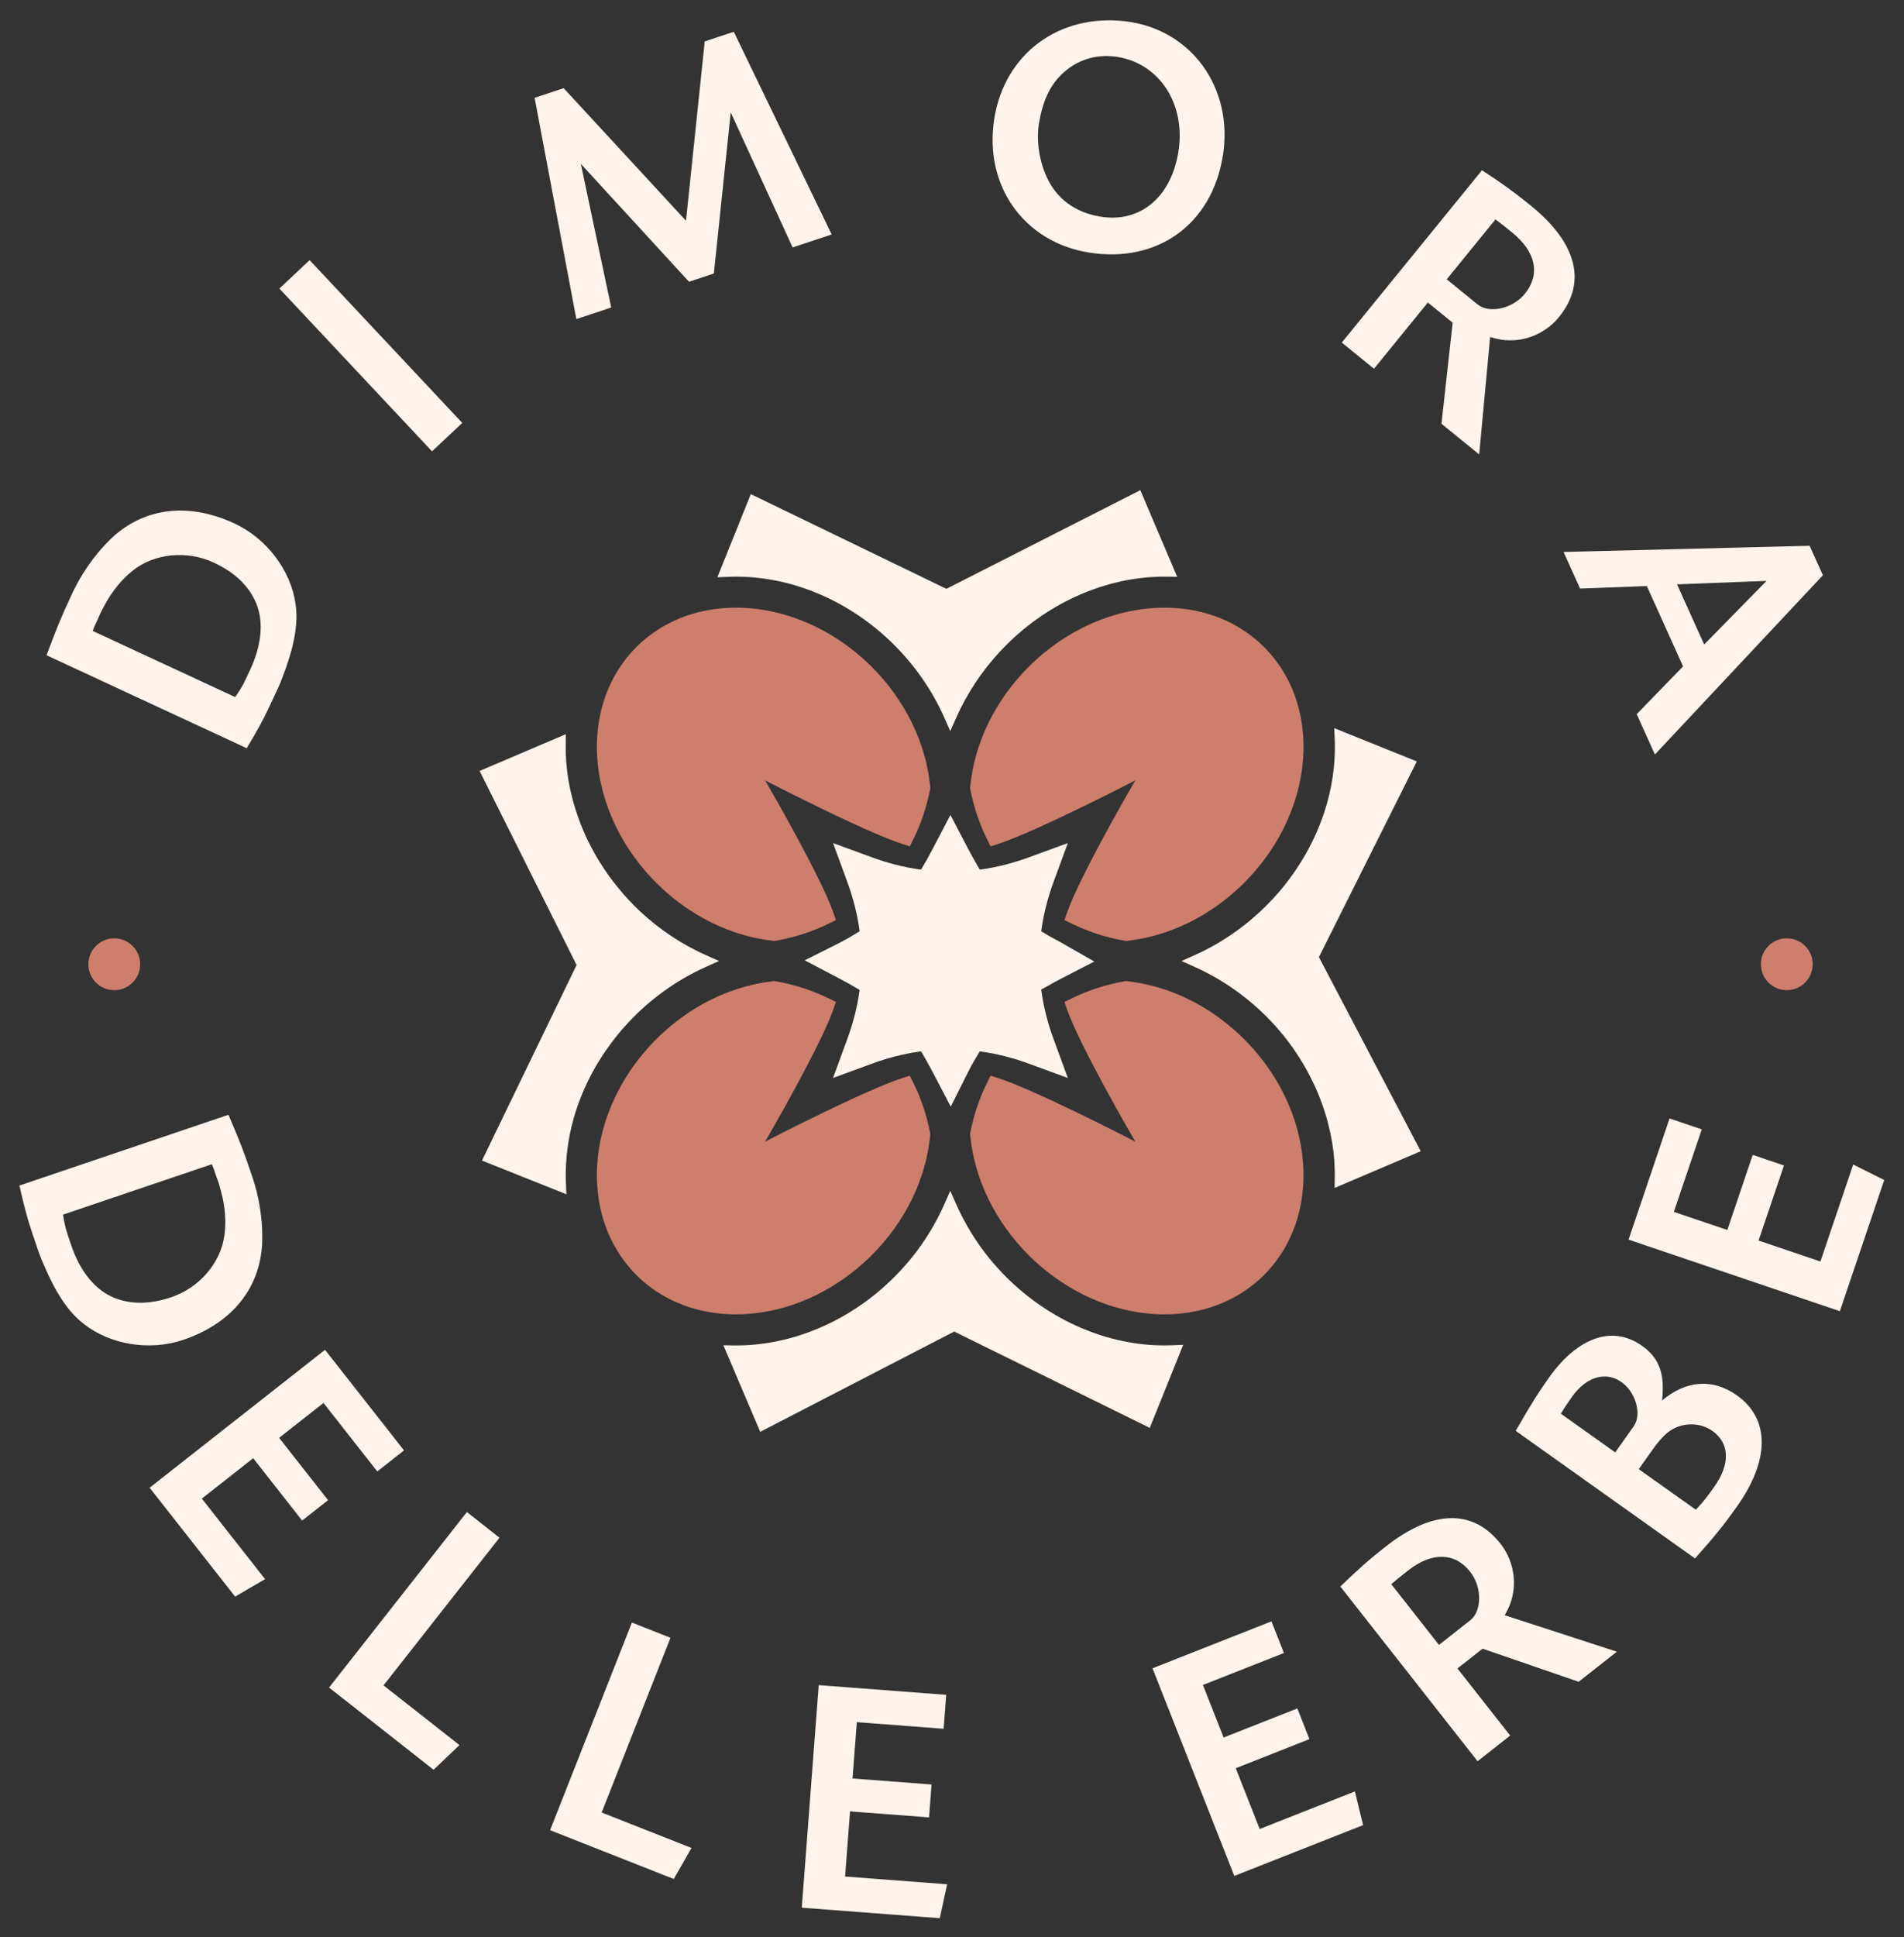
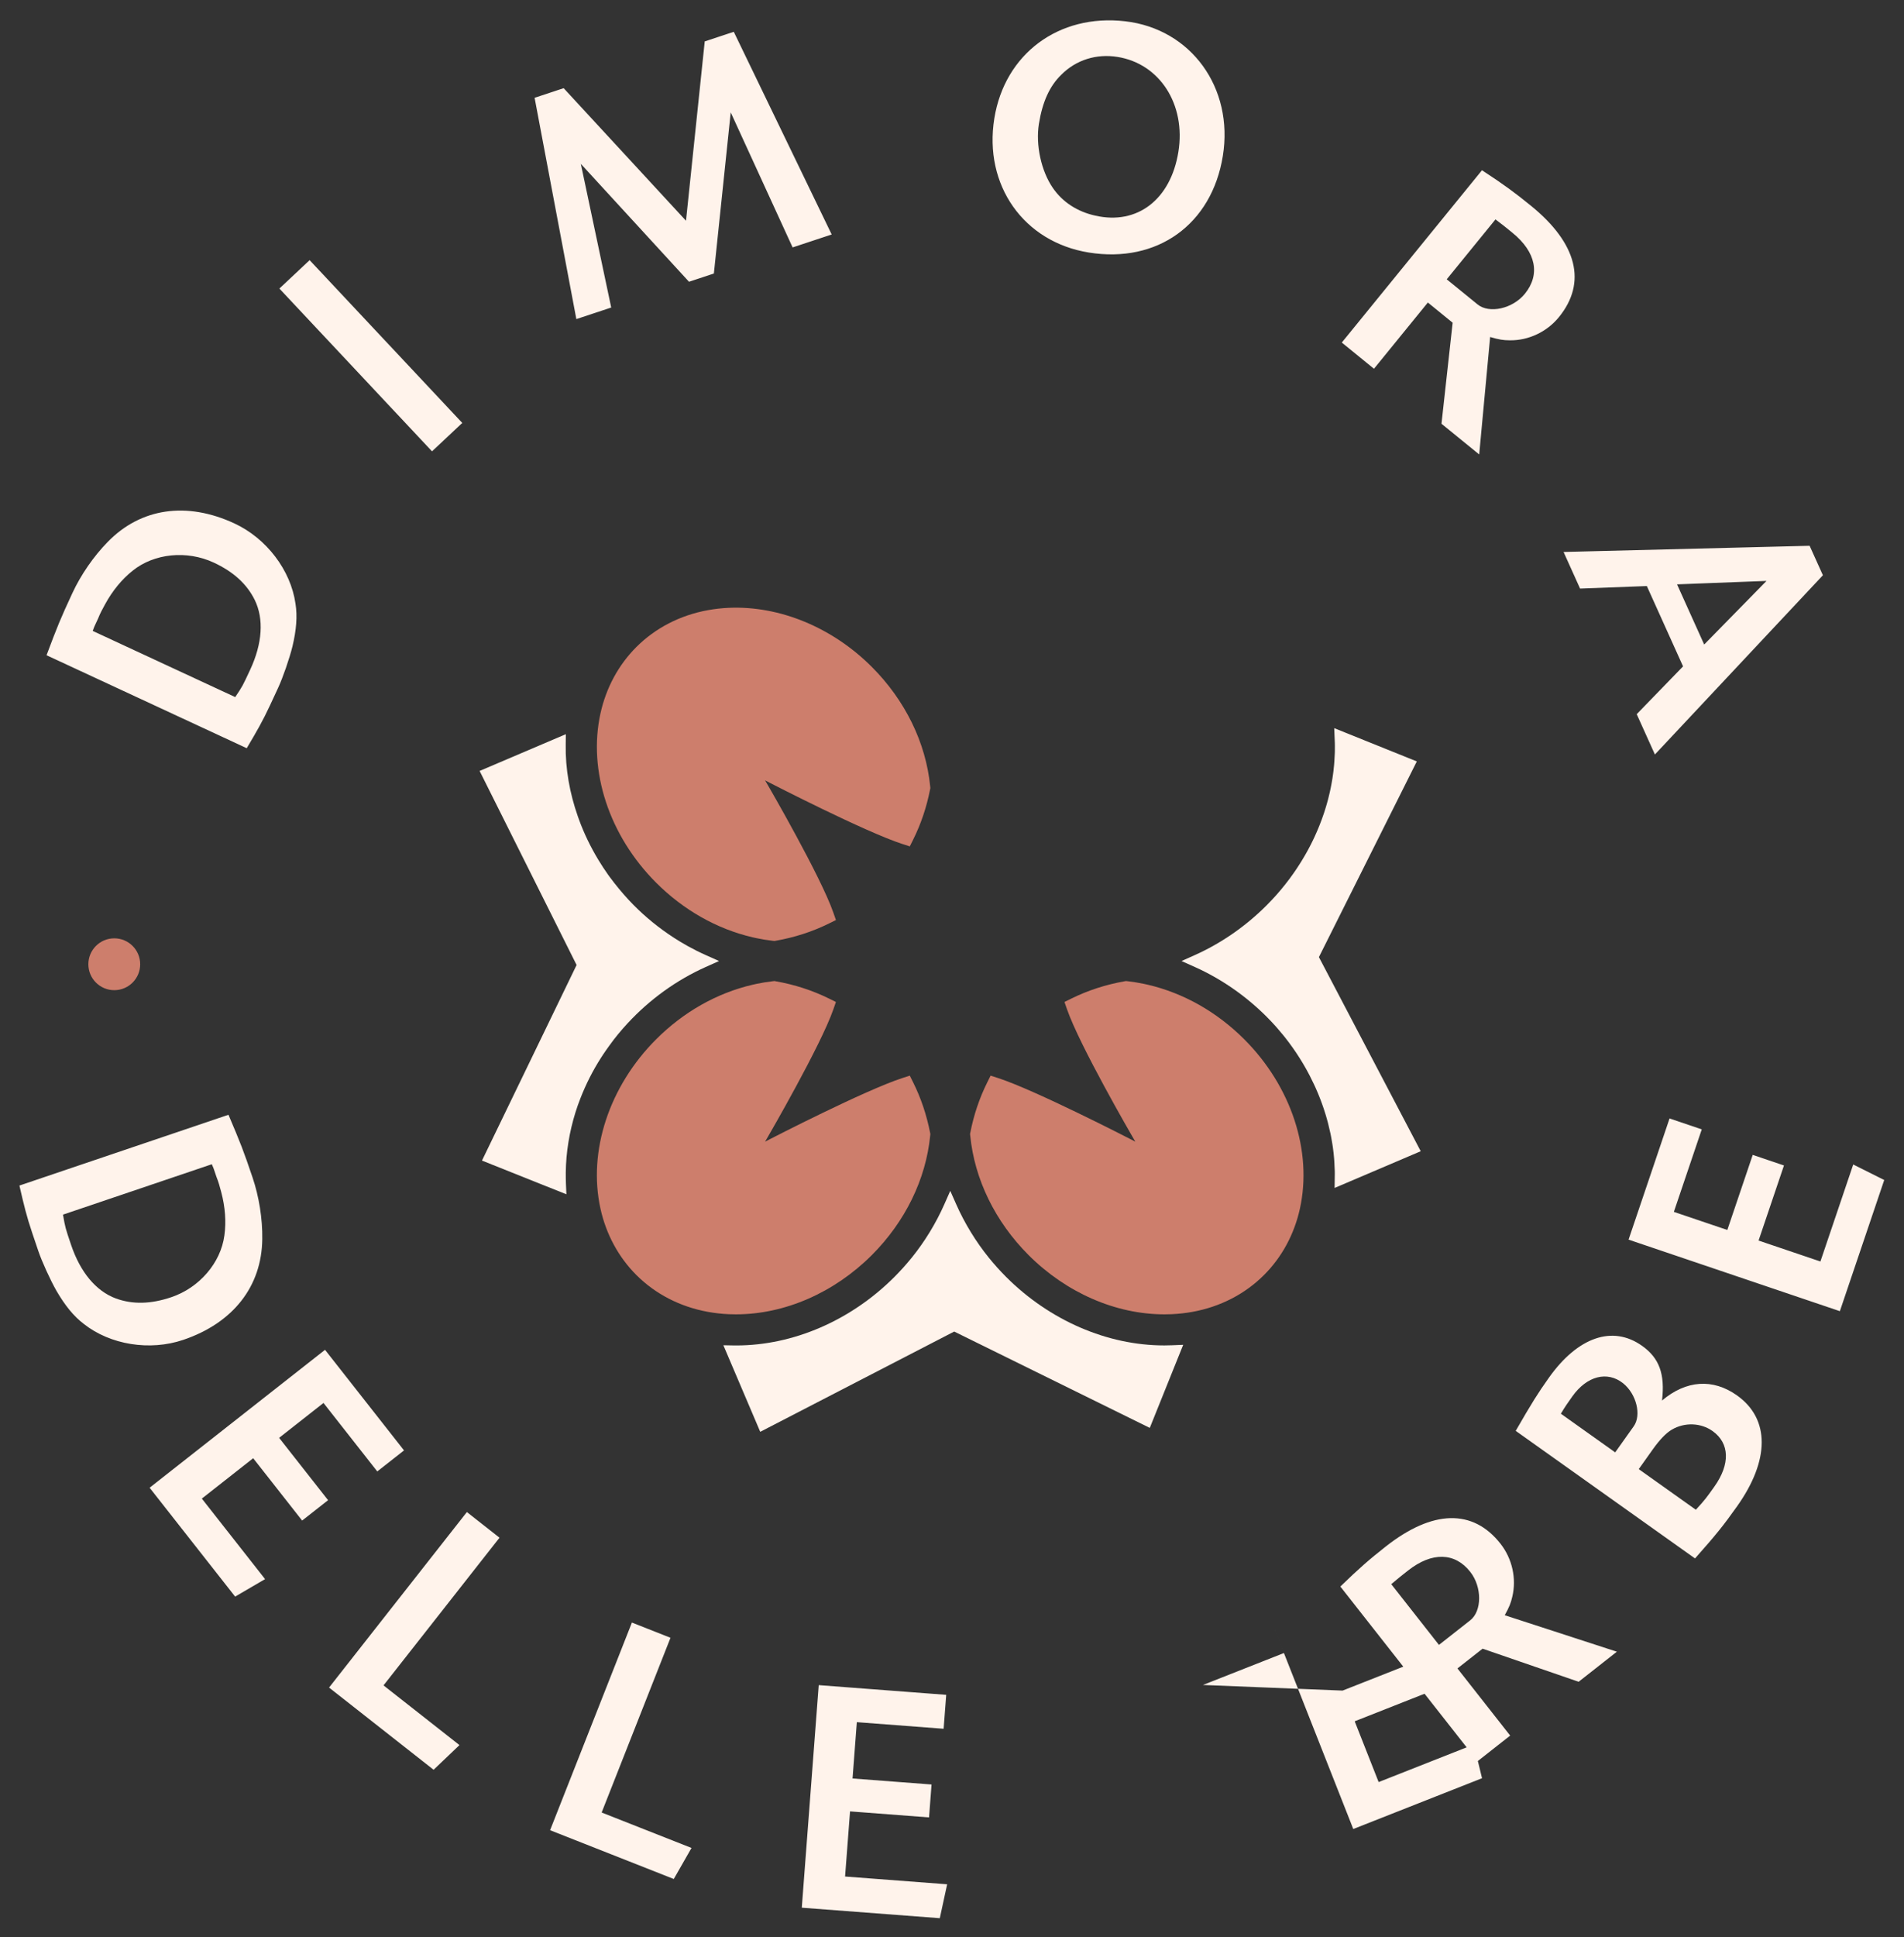
<svg xmlns="http://www.w3.org/2000/svg" version="1.1" id="Livello_1" x="0px" y="0px" width="275.471px" height="280.12px" viewBox="0 0 275.471 280.12" enable-background="new 0 0 275.471 280.12" xml:space="preserve">
  <rect x="0" y="0" width="275.471" height="280.12" fill="#333333" stroke="none" />
-   <path fill="#FFF3EB" d="M151.3,142.73c0.105-0.056,0.181-0.097,0.251-0.137c0.63-0.367,1.326-0.746,2.188-1.19l4.583-2.361  l-4.825-2.761c-0.194-0.114-0.347-0.198-0.433-0.241c-0.712-0.357-1.425-0.76-2.122-1.195l-0.298-0.188l0.047-0.326  c0.315-2.232,0.896-4.503,1.72-6.75l2.081-5.671l-5.673,2.078c-2.241,0.82-4.498,1.398-6.719,1.716l-0.344,0.051  c-0.604-1.013-1.188-2.055-1.767-3.164l-2.483-4.746l-2.48,4.747c-0.58,1.11-1.161,2.151-1.766,3.162l-0.315-0.044  c-2.226-0.316-4.497-0.896-6.747-1.719l-5.672-2.079l2.08,5.671c0.821,2.239,1.398,4.498,1.716,6.717l0.054,0.358l-0.332,0.205  c-0.934,0.583-1.859,1.107-2.748,1.556l-4.87,2.448l4.826,2.532c1.098,0.575,2.124,1.149,3.116,1.743l-0.042,0.313  c-0.319,2.23-0.898,4.501-1.721,6.747l-2.078,5.672l5.67-2.08c2.24-0.819,4.498-1.396,6.717-1.715l0.348-0.051  c0.608,1.023,1.187,2.062,1.758,3.152l2.536,4.845l2.532-5.055c0.517-1.032,1.104-2.033,1.662-2.939l0.32,0.045  c2.229,0.317,4.5,0.896,6.749,1.721l5.673,2.08l-2.08-5.673c-0.819-2.24-1.397-4.499-1.715-6.719l-0.06-0.4  c0.194-0.105,0.403-0.216,0.601-0.322L151.3,142.73z" />
-   <path fill="#CD7E6C" d="M168.468,87.872c-7.043,0-14.204,3.122-19.647,8.563c-4.83,4.831-7.83,10.969-8.449,17.291l-0.021,0.236  l0.035,0.181c0.497,2.558,1.32,5.002,2.447,7.264l0.489,0.983l1.046-0.336c5.354-1.726,19.006-8.754,19.145-8.824l0.747-0.387  l-0.422,0.727c-0.077,0.131-7.634,13.155-9.459,18.408l-0.37,1.066l1.013,0.499c2.394,1.179,4.984,2.018,7.706,2.496l0.185,0.032  l0.314-0.037c0.368-0.042,0.753-0.097,1.152-0.162c0.373-0.062,0.756-0.134,1.134-0.213c0.186-0.039,0.375-0.081,0.559-0.124  c5.168-1.204,9.992-3.934,13.952-7.896c6.804-6.802,9.886-16.187,8.047-24.493c-0.813-3.69-2.605-7.001-5.18-9.576  c-2.762-2.761-6.341-4.606-10.354-5.335c-0.987-0.181-2.007-0.296-3.031-0.341C169.163,87.88,168.813,87.872,168.468,87.872" />
  <path fill="#CD7E6C" d="M108.875,135.535c0.189,0.044,0.377,0.086,0.571,0.126c0.373,0.078,0.754,0.149,1.139,0.214  c0.388,0.062,0.772,0.116,1.135,0.159l0.32,0.037l0.184-0.032c2.721-0.477,5.313-1.316,7.707-2.495l1.013-0.499l-0.371-1.067  c-1.825-5.252-9.382-18.276-9.459-18.408l-0.422-0.727l0.747,0.387c0.138,0.07,13.789,7.098,19.146,8.824l1.045,0.336l0.489-0.982  c1.126-2.261,1.949-4.706,2.446-7.265l0.037-0.185l-0.023-0.238c-0.617-6.316-3.618-12.455-8.448-17.285  c-5.709-5.71-13.332-8.861-20.686-8.542c-1.024,0.045-2.043,0.16-3.029,0.34c-4.013,0.73-7.594,2.575-10.355,5.337  c-2.574,2.574-4.365,5.885-5.181,9.574c-1.838,8.308,1.245,17.694,8.047,24.495C98.888,131.601,103.712,134.332,108.875,135.535" />
  <path fill="#CD7E6C" d="M106.485,190.06c7.042,0,14.203-3.121,19.646-8.564c4.831-4.829,7.832-10.968,8.449-17.287l0.022-0.236  l-0.037-0.182c-0.498-2.56-1.32-5.003-2.446-7.265l-0.489-0.983l-1.046,0.337c-5.364,1.729-19.008,8.754-19.146,8.825l-0.747,0.386  l0.422-0.728c0.077-0.13,7.633-13.153,9.459-18.407l0.371-1.066l-1.013-0.499c-2.394-1.179-4.986-2.019-7.707-2.495l-0.184-0.033  l-0.318,0.039c-0.367,0.041-0.751,0.096-1.147,0.159c-0.375,0.063-0.758,0.134-1.133,0.213c-0.188,0.039-0.379,0.082-0.562,0.125  c-5.169,1.203-9.994,3.933-13.953,7.896c-6.802,6.801-9.885,16.188-8.047,24.493c0.815,3.689,2.606,7.001,5.181,9.576  c2.761,2.762,6.342,4.605,10.354,5.336c0.987,0.181,2.006,0.295,3.031,0.34C105.79,190.053,106.139,190.06,106.485,190.06" />
  <path fill="#CD7E6C" d="M166.076,142.398c-0.19-0.044-0.379-0.086-0.57-0.126c-0.374-0.078-0.754-0.149-1.138-0.213  c-0.389-0.063-0.771-0.116-1.137-0.159l-0.32-0.038l-0.184,0.032c-2.722,0.478-5.313,1.316-7.707,2.496l-1.012,0.499l0.37,1.066  c1.826,5.254,9.382,18.277,9.459,18.407l0.422,0.727l-0.747-0.385c-0.139-0.071-13.785-7.098-19.145-8.825l-1.046-0.337l-0.49,0.983  c-1.126,2.262-1.949,4.705-2.446,7.265l-0.037,0.185l0.025,0.238c0.616,6.314,3.615,12.453,8.446,17.282  c5.443,5.443,12.604,8.565,19.647,8.565c0.345,0,0.695-0.008,1.038-0.022c1.025-0.046,2.044-0.159,3.03-0.339  c4.013-0.73,7.594-2.575,10.354-5.337c2.575-2.575,4.367-5.887,5.18-9.574c1.839-8.307-1.243-17.693-8.045-24.495  C176.063,146.333,171.241,143.602,166.076,142.398" />
  <path fill="#FFF3EB" d="M193.09,171.782l12.461-5.309l-14.731-28.071l14.164-28.298l-11.949-4.81l0.088,2.117  c0.004,0.141,0.007,0.268,0.007,0.378l-0.002,0.607c-0.001,0.117-0.001,0.231-0.003,0.338c-0.002,0.107-0.007,0.204-0.012,0.312  l-0.061,1.114c-0.012,0.159-0.022,0.311-0.036,0.462l-0.098,0.933c-0.018,0.133-0.033,0.257-0.051,0.381  c-0.033,0.236-0.056,0.399-0.08,0.564c-0.015,0.095-0.031,0.196-0.05,0.299l-0.016,0.102c-0.034,0.189-0.063,0.361-0.094,0.522  l-0.08,0.415c-0.037,0.186-0.071,0.357-0.109,0.525l-0.087,0.381c-0.049,0.212-0.091,0.383-0.132,0.547l-0.104,0.41  c-0.051,0.186-0.097,0.354-0.145,0.523c-0.038,0.135-0.08,0.274-0.12,0.413c-0.05,0.168-0.103,0.334-0.152,0.495l-0.137,0.422  c-0.056,0.169-0.114,0.335-0.176,0.511l-0.143,0.402c-0.055,0.151-0.111,0.298-0.166,0.44l-0.185,0.478  c-0.063,0.155-0.129,0.319-0.199,0.484c-0.057,0.135-0.113,0.271-0.173,0.407c-0.069,0.16-0.142,0.32-0.214,0.477l-0.027,0.065  c-0.052,0.113-0.105,0.231-0.161,0.348c-0.073,0.158-0.152,0.319-0.229,0.478l-0.196,0.395c-0.08,0.158-0.159,0.31-0.237,0.458  l-0.228,0.428c-0.082,0.15-0.168,0.305-0.258,0.466l-0.225,0.391c-0.085,0.147-0.175,0.298-0.271,0.456l-0.229,0.379  c-0.101,0.159-0.191,0.305-0.29,0.456l-0.068,0.106c-0.058,0.091-0.122,0.191-0.186,0.288c-0.074,0.112-0.152,0.227-0.229,0.341  l-0.322,0.469c-0.104,0.146-0.195,0.275-0.29,0.402l-0.303,0.419c-0.102,0.134-0.193,0.254-0.294,0.383l-0.326,0.422  c-0.094,0.117-0.187,0.233-0.284,0.349l-0.184,0.225c-0.048,0.058-0.109,0.135-0.188,0.229l-0.512,0.594  c-0.052,0.061-0.097,0.111-0.151,0.172c-0.094,0.105-0.2,0.221-0.31,0.34l-0.354,0.381c-0.245,0.262-0.484,0.508-0.729,0.752  c-2.994,2.997-6.572,5.473-10.348,7.161l-1.933,0.864l1.933,0.866c3.776,1.687,7.355,4.165,10.354,7.162  c0.231,0.231,0.461,0.468,0.673,0.692l0.296,0.32c0.125,0.134,0.255,0.276,0.395,0.432c0.044,0.048,0.104,0.117,0.179,0.206  l0.841,0.994c0.073,0.088,0.152,0.184,0.235,0.288l0.318,0.41c0.112,0.146,0.196,0.253,0.284,0.372l0.32,0.436  c0.091,0.125,0.168,0.229,0.247,0.341c0.059,0.08,0.123,0.176,0.19,0.273l0.149,0.218c0.066,0.097,0.137,0.197,0.207,0.303  c0.06,0.089,0.123,0.187,0.189,0.288l0.323,0.504c0.069,0.11,0.131,0.209,0.191,0.31l0.094,0.152  c0.08,0.134,0.152,0.253,0.225,0.374c0.068,0.116,0.141,0.24,0.21,0.364l0.063,0.11c0.071,0.121,0.135,0.236,0.201,0.356  l0.188,0.349c0.104,0.189,0.182,0.338,0.265,0.5l0.615,1.254c0.07,0.152,0.14,0.299,0.204,0.443l0.182,0.417  c0.065,0.147,0.129,0.3,0.193,0.451c0.057,0.142,0.114,0.281,0.17,0.422c0.058,0.146,0.117,0.298,0.176,0.445l0.16,0.434  c0.056,0.147,0.111,0.304,0.166,0.465c0.046,0.128,0.094,0.27,0.143,0.414l0.288,0.904c0.043,0.143,0.087,0.3,0.134,0.464  c0.039,0.133,0.078,0.276,0.117,0.419c0.031,0.111,0.061,0.228,0.091,0.343l0.342,1.464c0.031,0.147,0.061,0.301,0.09,0.453  l0.014,0.074l0.165,0.952c0.015,0.089,0.034,0.211,0.052,0.333c0.018,0.125,0.035,0.256,0.053,0.391l0.064,0.518  c0.013,0.092,0.022,0.192,0.032,0.293l0.026,0.285c0.012,0.1,0.023,0.216,0.032,0.333c0.012,0.135,0.021,0.274,0.029,0.419  l0.066,1.407c0.002,0.107,0.002,0.223,0.002,0.339l-0.015,1.163L193.09,171.782z" />
  <path fill="#FFF3EB" d="M168.454,194.555c-8.247,0-16.587-3.608-22.882-9.898c-0.893-0.896-1.736-1.833-2.508-2.788  c-1.876-2.316-3.506-4.981-4.713-7.708l-0.866-1.955l-0.865,1.955c-1.206,2.725-2.835,5.39-4.713,7.71  c-0.782,0.966-1.626,1.903-2.507,2.785c-6.291,6.294-14.631,9.903-22.883,9.903c-0.131,0-0.265-0.002-0.402-0.004l-1.457-0.026  l5.333,12.518l28.065-14.499l28.295,13.931l4.835-12.015l-1.615,0.066C169.14,194.547,168.786,194.555,168.454,194.555" />
  <path fill="#FFF3EB" d="M87.264,152.48c0.284-0.429,0.587-0.846,0.886-1.265c0.819-1.155,1.724-2.24,2.686-3.277  c3.162-3.407,7.015-6.206,11.262-8.105l1.935-0.865l-1.936-0.865c-0.89-0.396-1.769-0.836-2.617-1.308  c-0.356-0.198-0.707-0.4-1.042-0.603c-0.597-0.36-1.182-0.737-1.756-1.133c-2.075-1.428-4.009-3.082-5.724-4.928  c-0.979-1.055-1.896-2.174-2.751-3.329c-0.083-0.112-0.167-0.227-0.253-0.349c-0.479-0.674-0.949-1.395-1.382-2.112  c-1.121-1.854-2.074-3.817-2.815-5.854c-0.054-0.151-0.109-0.302-0.162-0.453c-1.165-3.324-1.811-6.858-1.746-10.385  c0-0.002,0.018-1.483,0.018-1.483l-12.477,5.315l14.032,28.062l-13.689,28.282l12.214,4.876c-0.052-1.042-0.098-2.085-0.089-3.129  c0.028-2.947,0.524-5.909,1.401-8.722c0.213-0.685,0.456-1.363,0.717-2.03c0.799-2.046,1.793-4.016,2.98-5.864L87.264,152.48z" />
-   <path fill="#FFF3EB" d="M106.52,83.386c8.248,0,16.588,3.609,22.881,9.901c3.031,3.03,5.528,6.653,7.22,10.481l0.866,1.958  l0.867-1.958c1.526-3.452,3.722-6.765,6.349-9.58c0.271-0.292,0.565-0.596,0.87-0.901c6.293-6.292,14.632-9.901,22.879-9.901  c0.13,0,0.267,0.001,0.406,0.004l1.46,0.024l-5.337-12.53l-28.06,14.265l-28.293-13.695l-4.838,12.022l1.615-0.065  C105.818,83.395,106.184,83.386,106.52,83.386" />
  <path fill="#FFF3EB" d="M246.561,93.201l-3.926-8.701l12.945-0.497L246.561,93.201z M236.801,103.272l2.631,5.83l24.307-25.919  l-1.923-4.26l-35.598,0.895l2.388,5.292l9.659-0.364l5.241,11.615L236.801,103.272z M216.366,31.727  c1.215,0.924,1.329,1.018,1.863,1.453l0.61,0.498c3.396,2.764,4.044,6.02,1.777,8.806c-1.771,2.174-5.158,2.906-6.837,1.539  l-4.465-3.635L216.366,31.727z M194.132,49.534l4.654,3.789l7.796-9.577l3.587,2.921l-1.615,14.608l5.456,4.441l1.582-16.983  c1.334,0.388,1.901,0.47,2.847,0.477c2.696,0.039,5.366-1.215,7.105-3.351c4.069-4.998,2.649-10.658-4.028-16.093  c-2.327-1.895-3.953-3.092-7.102-5.148L194.132,49.534z M161.69,8.232c6.12,0.988,9.903,6.881,8.798,13.729  c-1.112,6.897-5.947,10.602-12.004,9.226c-2.599-0.569-4.767-1.965-6.176-4.037c-1.655-2.409-2.491-6.182-1.997-9.243  c0.51-3.157,1.524-5.434,3.239-7.101C155.69,8.659,158.631,7.738,161.69,8.232z M162.771,3.074  c-9.59-1.1-17.406,4.716-18.911,14.042c-1.561,9.666,4.241,17.878,13.664,19.399c9.909,1.599,17.799-4.056,19.397-13.964  C178.514,12.691,172.314,4.165,162.771,3.074z M106.163,4.598L101.96,5.99L99.251,31.92L81.55,12.75l-4.204,1.392l6.04,32  l5.044-1.671l-4.396-20.778l15.651,17.05l3.597-1.191l2.438-23.301l8.956,19.527l5.652-1.872L106.163,4.598z M44.798,37.619  l-4.376,4.107l22.083,23.539l4.376-4.107L44.798,37.619z M13.413,91.234c0.122-0.377,0.308-0.78,0.308-0.78l0.477-1.026  c0.286-0.735,0.642-1.384,0.998-2.032c1.086-1.991,2.447-3.638,3.997-4.871c3.118-2.512,7.837-2.979,11.72-1.177  c2.856,1.326,4.801,3.095,5.947,5.418c1.333,2.734,1.106,6.263-0.655,10.057c-1.098,2.365-1.118,2.41-2.174,3.981L13.413,91.234z   M35.697,108.195c1.49-2.508,2.328-3.963,3.385-6.239l1.16-2.499c0.684-1.473,1.638-4.23,2.071-5.982  c0.569-2.393,0.731-4.379,0.436-6.198c-0.69-4.822-4.191-9.432-8.833-11.586c-6.917-3.211-13.559-2.225-18.325,2.668  c-2.053,2.084-3.91,4.802-5.112,7.391c-1.76,3.793-2.131,4.706-3.745,9.001L35.697,108.195z" />
-   <path fill="#FFF3EB" d="M242.174,175.242l4.037-11.93l-4.66-1.578l-5.93,17.522l30.571,10.346l6.419-18.968l-4.485-2.244  l-4.748,14.027l-8.947-3.028l3.674-10.858l-4.52-1.53l-3.675,10.858L242.174,175.242z M237.094,212.443l2.025-2.848  c0.997-1.403,1.928-2.371,2.761-2.864c1.862-1.091,4.208-0.993,5.893,0.204c2.485,1.768,2.571,4.787,0.262,8.035  c-1.14,1.604-1.368,1.924-2.681,3.346L237.094,212.443z M225.827,204.43c0.576-0.979,1.003-1.58,1.658-2.503  c2.11-2.966,5.055-3.711,7.335-1.909c1.96,1.575,2.687,4.628,1.546,6.232l-2.68,3.769L225.827,204.43z M245.237,225.357  c3.053-3.443,4.074-4.71,6.069-7.517c4.762-6.696,4.777-12.661,0.006-16.055c-3.488-2.48-7.36-2.214-10.848,0.738  c0.443-3.85-0.402-6.142-2.889-7.909c-4.25-3.022-9.285-1.29-13.476,4.604c-1.597,2.245-2.486,3.666-4.806,7.69L245.237,225.357z   M201.288,229.079c1.169-0.982,1.286-1.073,1.827-1.499l0.619-0.487c3.442-2.704,6.762-2.621,8.981,0.202  c1.731,2.205,1.701,5.671-0.001,7.008l-4.526,3.557L201.288,229.079z M213.774,254.682l4.719-3.708l-7.63-9.71l3.638-2.858  l13.896,4.786l5.531-4.348l-16.221-5.274c0.671-1.216,0.877-1.752,1.092-2.671c0.63-2.623-0.006-5.503-1.708-7.669  c-3.982-5.067-9.815-4.927-16.585,0.393c-2.359,1.854-3.886,3.179-6.583,5.798L213.774,254.682z M174.042,243.654l11.717-4.619  l-1.805-4.577l-17.21,6.784l11.837,30.026l18.63-7.345l-1.183-4.875l-13.776,5.432l-3.465-8.789l10.664-4.204l-1.75-4.439  l-10.664,4.204L174.042,243.654z M123.966,249.032l12.558,0.955l0.374-4.906l-18.445-1.403l-2.45,32.183l19.967,1.519l1.063-4.902  l-14.766-1.124l0.717-9.42l11.43,0.871l0.362-4.759l-11.43-0.87L123.966,249.032z M97.007,236.83l-5.583-2.201l-11.837,30.027  l17.896,7.055l2.564-4.489l-13-5.125L97.007,236.83z M72.269,222.359l-4.72-3.709l-19.941,25.379l15.126,11.886l3.742-3.567  l-10.988-8.634L72.269,222.359z M46.803,202.875l7.781,9.902l3.87-3.04l-11.429-14.546l-25.378,19.941l12.372,15.745l4.333-2.528  l-9.15-11.645l7.429-5.837l7.083,9.014l3.752-2.948l-7.083-9.014L46.803,202.875z M30.646,168.354  c0.172,0.357,0.315,0.776,0.315,0.776l0.363,1.071c0.298,0.731,0.489,1.445,0.678,2.16c0.586,2.191,0.736,4.322,0.464,6.284  c-0.526,3.97-3.621,7.562-7.676,8.934c-2.982,1.01-5.611,1.068-8.043,0.178c-2.852-1.061-5.12-3.773-6.46-7.734  c-0.836-2.471-0.853-2.518-1.172-4.383L30.646,168.354z M2.81,171.437c0.65,2.844,1.047,4.476,1.852,6.854l0.883,2.609  c0.521,1.537,1.731,4.192,2.625,5.761c1.238,2.125,2.49,3.675,3.958,4.788c3.825,3.018,9.539,3.94,14.386,2.301  c7.223-2.445,11.354-7.738,11.431-14.568c0.049-2.926-0.48-6.175-1.395-8.878c-1.34-3.961-1.701-4.879-3.495-9.102L2.81,171.437z" />
+   <path fill="#FFF3EB" d="M242.174,175.242l4.037-11.93l-4.66-1.578l-5.93,17.522l30.571,10.346l6.419-18.968l-4.485-2.244  l-4.748,14.027l-8.947-3.028l3.674-10.858l-4.52-1.53l-3.675,10.858L242.174,175.242z M237.094,212.443l2.025-2.848  c0.997-1.403,1.928-2.371,2.761-2.864c1.862-1.091,4.208-0.993,5.893,0.204c2.485,1.768,2.571,4.787,0.262,8.035  c-1.14,1.604-1.368,1.924-2.681,3.346L237.094,212.443z M225.827,204.43c0.576-0.979,1.003-1.58,1.658-2.503  c2.11-2.966,5.055-3.711,7.335-1.909c1.96,1.575,2.687,4.628,1.546,6.232l-2.68,3.769L225.827,204.43z M245.237,225.357  c3.053-3.443,4.074-4.71,6.069-7.517c4.762-6.696,4.777-12.661,0.006-16.055c-3.488-2.48-7.36-2.214-10.848,0.738  c0.443-3.85-0.402-6.142-2.889-7.909c-4.25-3.022-9.285-1.29-13.476,4.604c-1.597,2.245-2.486,3.666-4.806,7.69L245.237,225.357z   M201.288,229.079c1.169-0.982,1.286-1.073,1.827-1.499l0.619-0.487c3.442-2.704,6.762-2.621,8.981,0.202  c1.731,2.205,1.701,5.671-0.001,7.008l-4.526,3.557L201.288,229.079z M213.774,254.682l4.719-3.708l-7.63-9.71l3.638-2.858  l13.896,4.786l5.531-4.348l-16.221-5.274c0.671-1.216,0.877-1.752,1.092-2.671c0.63-2.623-0.006-5.503-1.708-7.669  c-3.982-5.067-9.815-4.927-16.585,0.393c-2.359,1.854-3.886,3.179-6.583,5.798L213.774,254.682z M174.042,243.654l11.717-4.619  l-1.805-4.577l11.837,30.026l18.63-7.345l-1.183-4.875l-13.776,5.432l-3.465-8.789l10.664-4.204l-1.75-4.439  l-10.664,4.204L174.042,243.654z M123.966,249.032l12.558,0.955l0.374-4.906l-18.445-1.403l-2.45,32.183l19.967,1.519l1.063-4.902  l-14.766-1.124l0.717-9.42l11.43,0.871l0.362-4.759l-11.43-0.87L123.966,249.032z M97.007,236.83l-5.583-2.201l-11.837,30.027  l17.896,7.055l2.564-4.489l-13-5.125L97.007,236.83z M72.269,222.359l-4.72-3.709l-19.941,25.379l15.126,11.886l3.742-3.567  l-10.988-8.634L72.269,222.359z M46.803,202.875l7.781,9.902l3.87-3.04l-11.429-14.546l-25.378,19.941l12.372,15.745l4.333-2.528  l-9.15-11.645l7.429-5.837l7.083,9.014l3.752-2.948l-7.083-9.014L46.803,202.875z M30.646,168.354  c0.172,0.357,0.315,0.776,0.315,0.776l0.363,1.071c0.298,0.731,0.489,1.445,0.678,2.16c0.586,2.191,0.736,4.322,0.464,6.284  c-0.526,3.97-3.621,7.562-7.676,8.934c-2.982,1.01-5.611,1.068-8.043,0.178c-2.852-1.061-5.12-3.773-6.46-7.734  c-0.836-2.471-0.853-2.518-1.172-4.383L30.646,168.354z M2.81,171.437c0.65,2.844,1.047,4.476,1.852,6.854l0.883,2.609  c0.521,1.537,1.731,4.192,2.625,5.761c1.238,2.125,2.49,3.675,3.958,4.788c3.825,3.018,9.539,3.94,14.386,2.301  c7.223-2.445,11.354-7.738,11.431-14.568c0.049-2.926-0.48-6.175-1.395-8.878c-1.34-3.961-1.701-4.879-3.495-9.102L2.81,171.437z" />
  <path fill-rule="evenodd" clip-rule="evenodd" fill="#CD7E6C" d="M16.533,135.686c2.07,0,3.748,1.678,3.748,3.749  s-1.678,3.749-3.748,3.749c-2.071,0-3.749-1.678-3.749-3.749S14.462,135.686,16.533,135.686" />
-   <path fill-rule="evenodd" clip-rule="evenodd" fill="#CD7E6C" d="M258.512,135.686c2.07,0,3.748,1.678,3.748,3.749  s-1.678,3.749-3.748,3.749s-3.748-1.678-3.748-3.749S256.441,135.686,258.512,135.686" />
</svg>